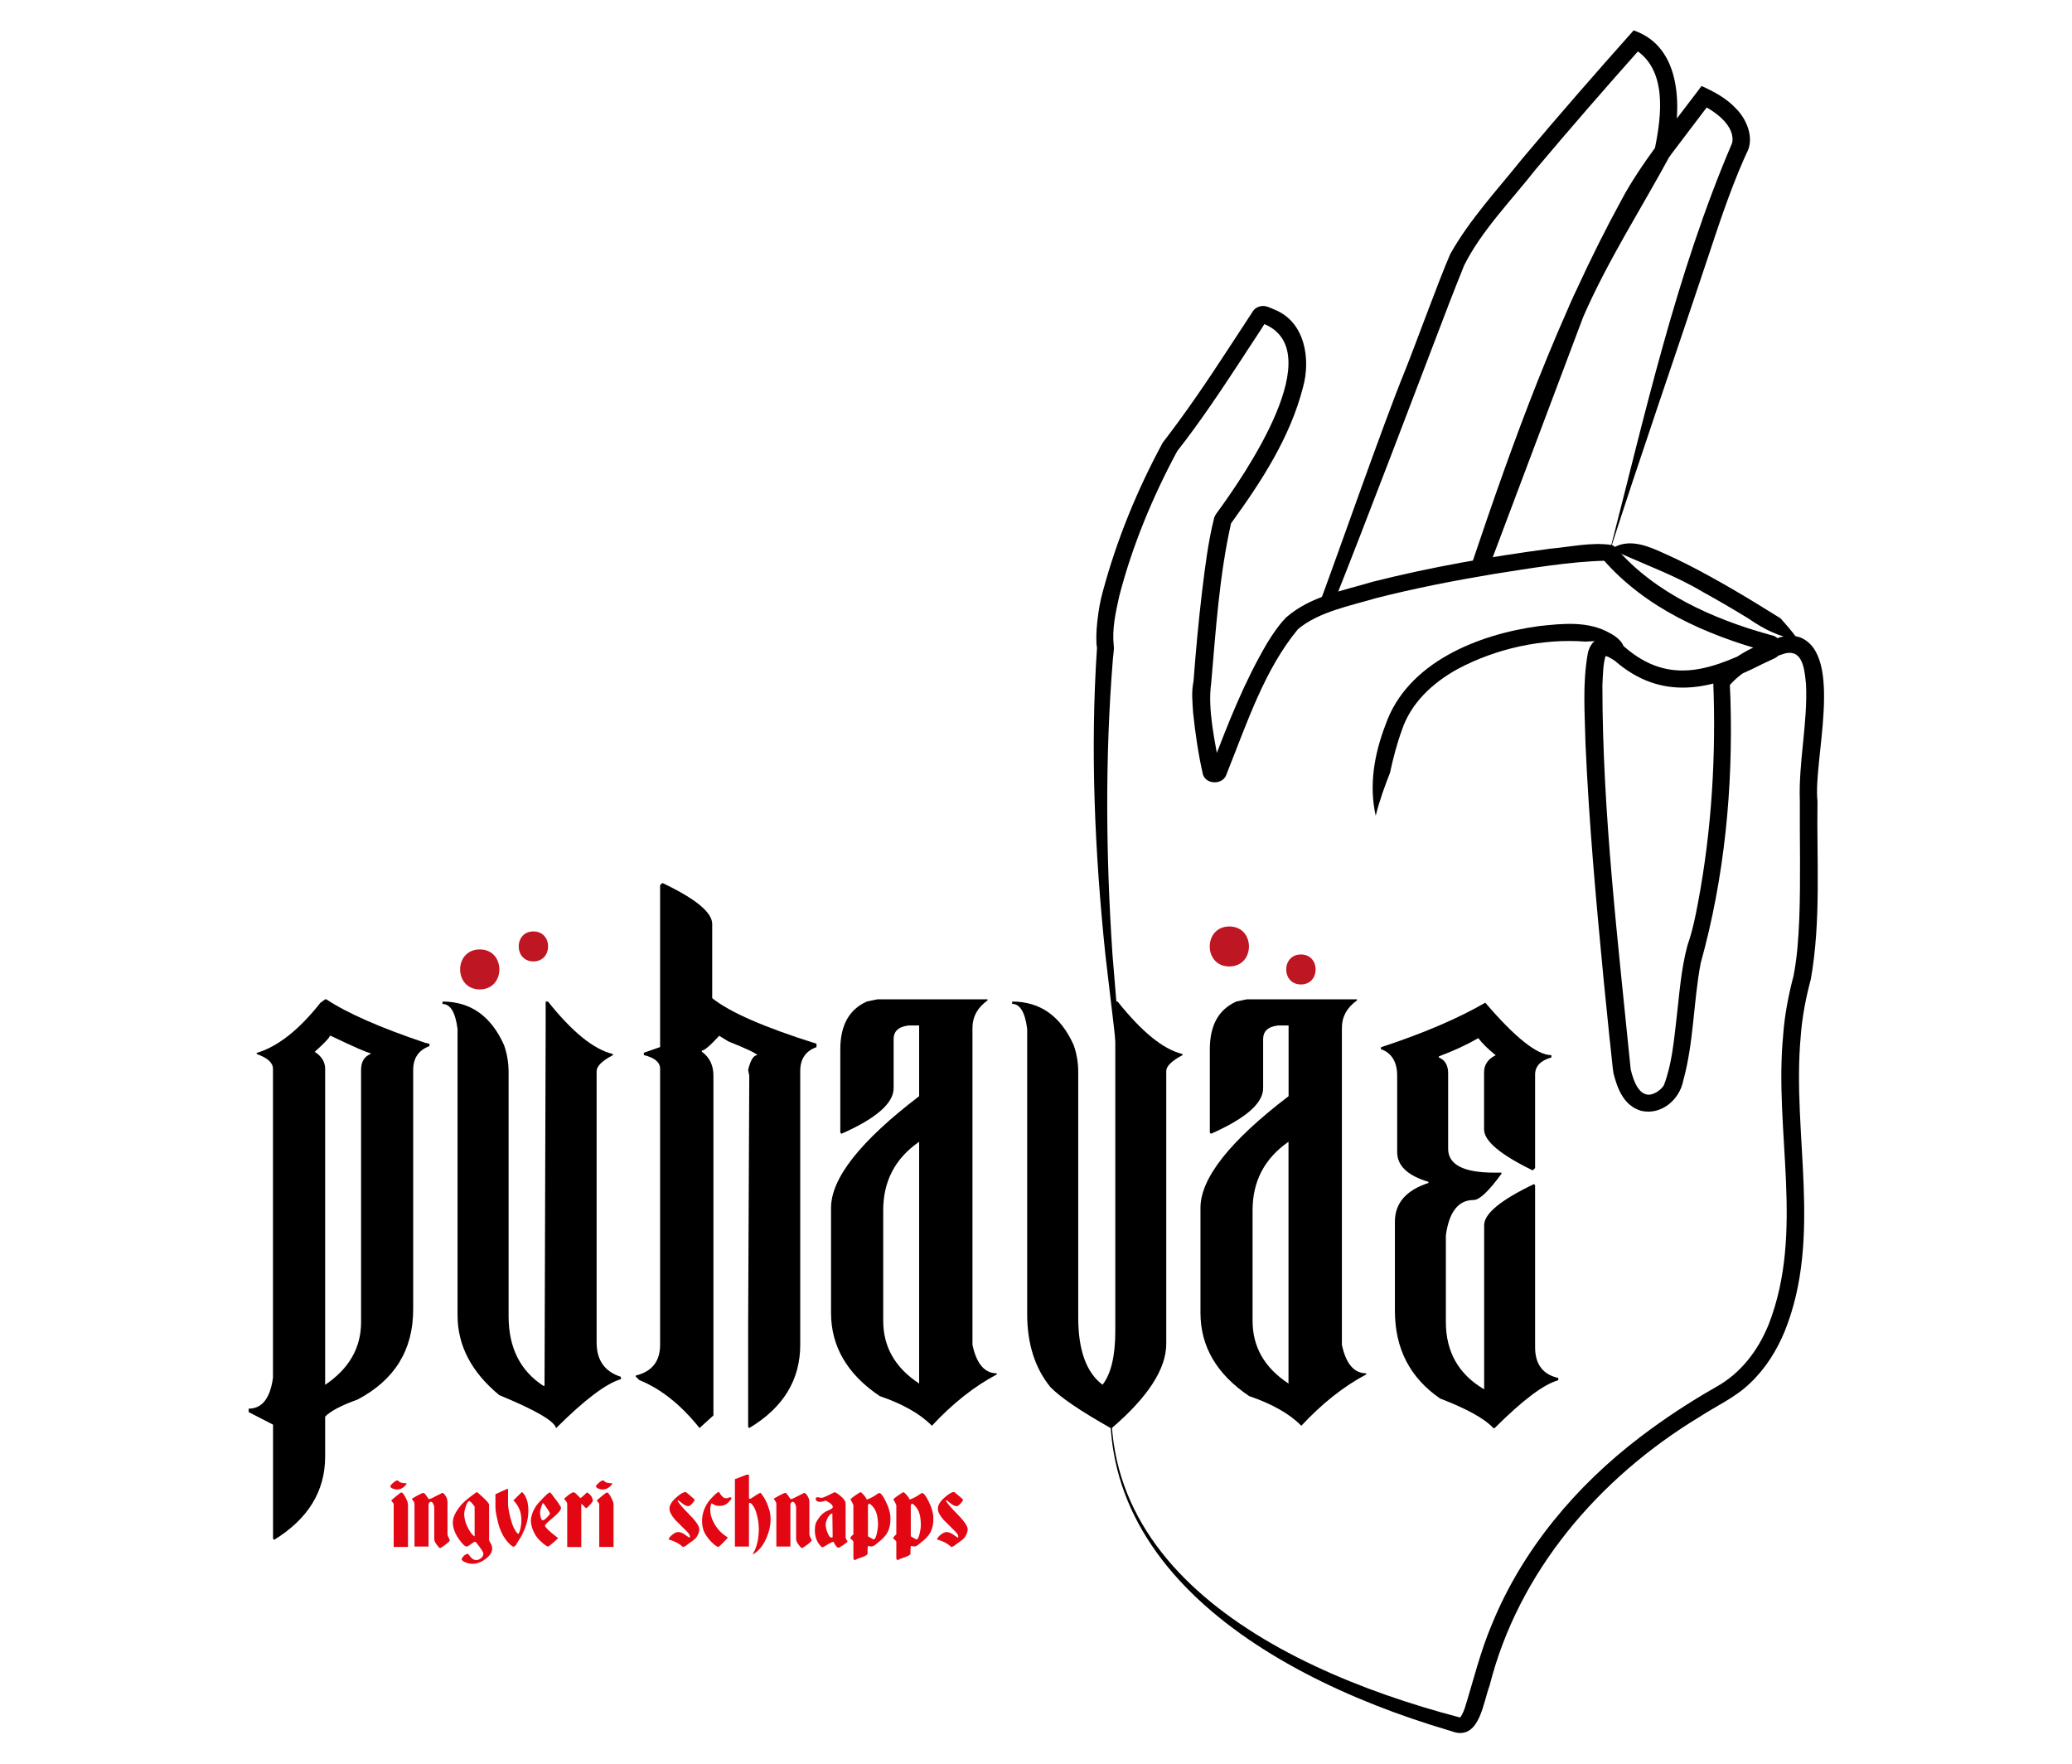
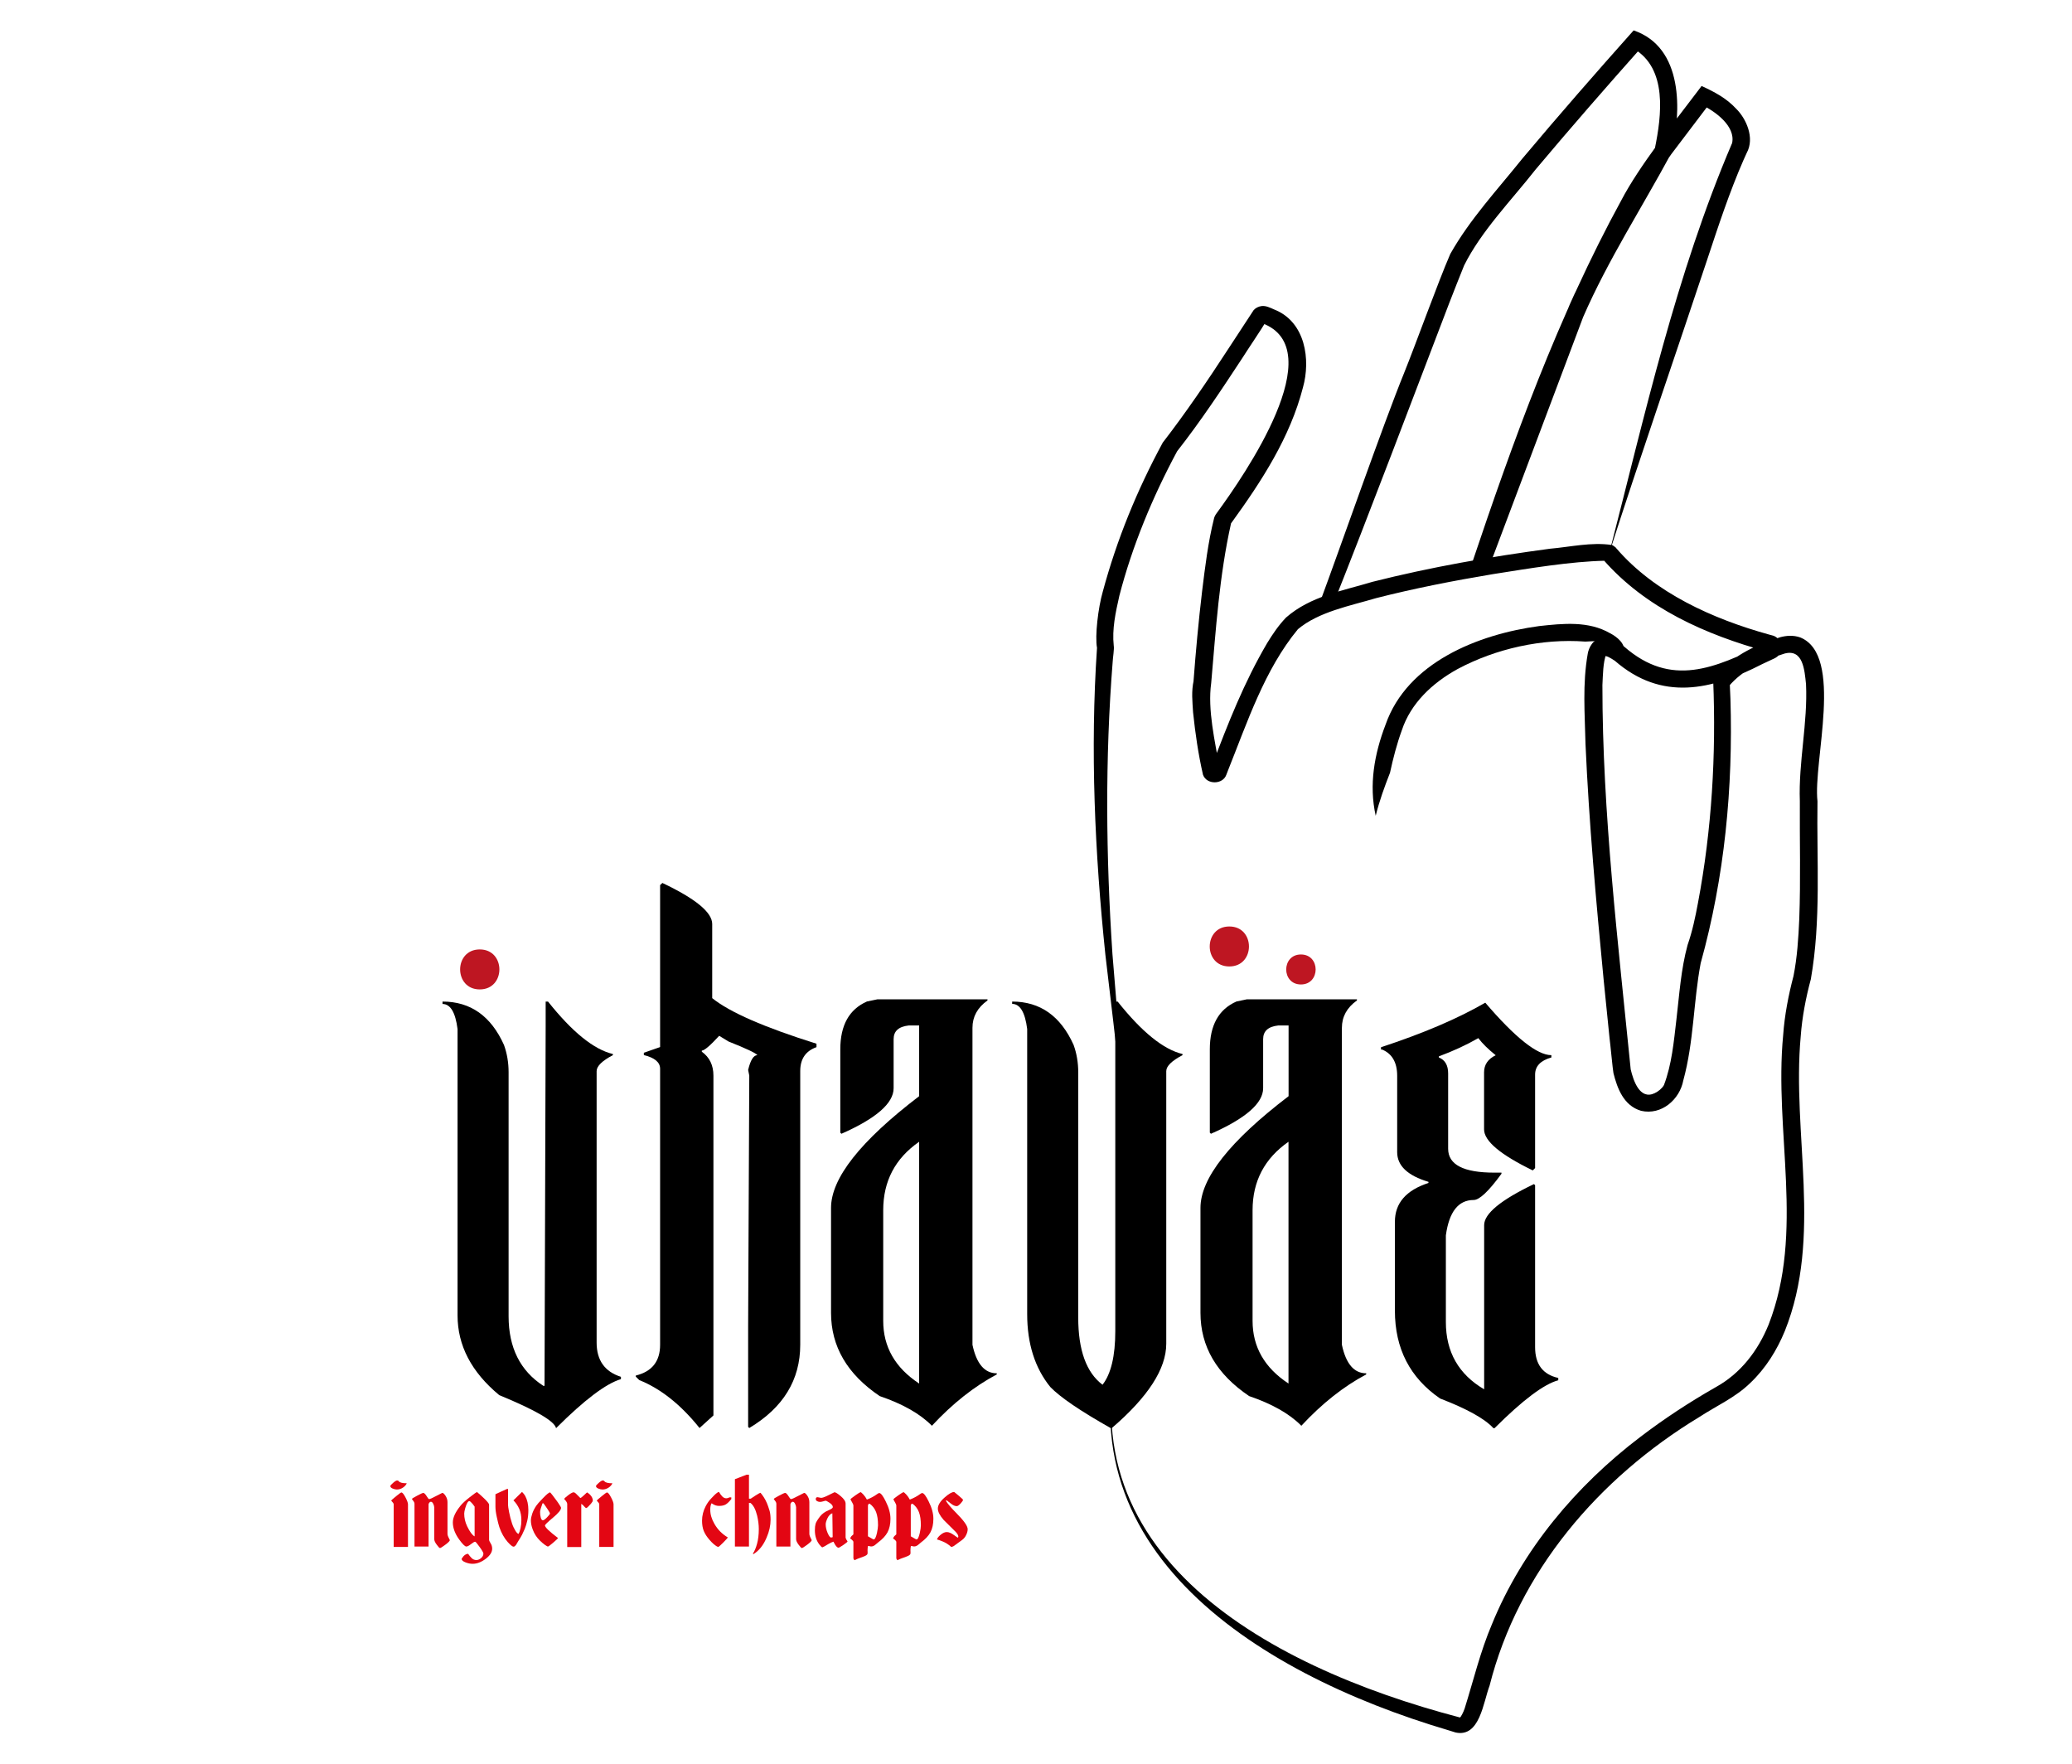
<svg xmlns="http://www.w3.org/2000/svg" width="1466" height="1248" viewBox="0 0 1466 1248" fill="none">
  <path d="M798.188 930.065C742.231 1094.99 893.825 1178.49 1032.88 1214.93C1033.57 1214.98 1032.82 1214.93 1033 1214.93C1033.63 1214.59 1035.3 1211.48 1036.27 1208.65C1042.43 1189.02 1047.37 1168.25 1055.6 1148.96C1077.11 1096.23 1115.12 1051.03 1160.55 1016.51C1177.52 1003.56 1195.4 991.846 1213.98 981.267C1231.57 971.535 1243.77 955.581 1251.3 937.137C1277.01 871.452 1255.04 800.561 1261.65 732.16C1262.63 718.299 1265.39 703.928 1268.96 690.407C1271.54 677.394 1272.46 663.646 1273.04 649.898C1274.07 622.402 1273.27 594.679 1273.44 566.73C1272.41 539.461 1279.13 511.003 1277.81 483.959C1276.78 474.058 1275.74 458.783 1262.57 462.347C1248.02 466.873 1233.07 473.775 1223.29 485.317C1223.06 485.6 1223.24 485.373 1223.41 485.091C1223.58 484.808 1223.7 484.525 1223.75 484.242C1223.93 483.676 1223.81 482.941 1223.87 483.733L1224.33 494.256C1226.28 557.169 1220.19 620.591 1203.28 681.354C1198.1 708.738 1198.51 736.799 1190.97 764.352C1188.44 777.704 1175.62 789.133 1161.13 785.795C1148.76 782.174 1144.28 769.897 1141.57 759.147C1141.11 757.167 1139.22 737.082 1138.81 734.48L1134.61 692.953C1129.27 637.508 1124.26 582.063 1121.79 526.335C1121.33 504.836 1119.55 483.959 1123.4 462.29C1124.03 458.5 1127.25 451.484 1133.23 451.824C1139.1 451.371 1145.43 454.822 1149.16 457.425C1182.46 486.562 1213.29 472.7 1248.43 455.445L1249.63 454.879C1250.04 454.709 1249.58 454.879 1249.4 454.992C1247.04 456.406 1247.62 459.914 1250.09 460.876C1206.85 448.995 1164.23 430.211 1134.15 395.7L1133.69 395.191C1133.23 394.964 1136.23 397.227 1135.82 396.662C1111.04 397.171 1082.11 402.093 1056.17 406.166C1028.45 410.806 1000.85 416.18 973.762 423.083C955.072 428.627 933.046 432.757 918.324 445.091C894.688 473.719 882.496 510.946 868.694 545.401L867.716 547.947C865.301 555.132 853.741 555.302 851.153 548.06C847.818 533.464 845.69 518.81 844.137 503.931C843.677 496.123 842.815 489.334 844.597 481.187L844.425 482.205C846.035 460.819 847.99 439.603 850.521 418.274C852.649 401.018 854.719 383.649 858.975 366.676L859.032 366.45L859.262 365.714C859.895 364.243 860.642 363.168 861.217 362.489C880.253 336.408 942.478 246.734 892.847 228.573L892.445 228.403L892.215 228.346C893.48 228.799 894.803 228.403 895.723 227.441C892.675 232.646 883.128 246.734 878.758 253.636C864.15 275.871 849.428 298.105 832.866 319.208C815.555 351.4 801.063 386.251 791.977 421.442C789.274 433.38 786.743 445.034 788.009 456.802C788.469 458.896 787.318 465.741 787.261 468.005C781.798 536.802 782.488 606.051 787.088 674.961C790.366 717.394 794.852 759.939 797.152 802.485C799.28 844.747 804.341 887.915 798.188 930.065ZM798.188 930.065C801.983 909.075 800.258 887.519 799.913 866.303C797.728 802.315 789.561 738.949 782.085 675.357C774.609 603.392 771.273 530.578 776.162 458.273C774.609 449.9 776.967 429.872 780.245 418.557C790.194 381.612 804.514 346.704 822.686 313.098C838.961 292.052 854.201 269.591 868.866 247.073L886.981 219.407C888.419 217.767 890.432 216.805 892.56 216.522C895.78 216.126 898.713 217.71 901.589 218.955C923.787 227.724 927.353 254.598 921.889 274.06C912.803 309.421 892.56 340.481 871.397 369.675L870.764 370.523C870.361 371.089 871.051 370.127 871.109 369.788L870.994 370.24C862.713 407.185 860.24 445.43 856.962 483.11C854.316 502.29 859.607 524.185 862.943 543.534L863.058 544.156C863.115 544.383 863 543.817 862.943 543.76C862.483 542.289 860.47 541.271 859.09 541.724C858.112 541.893 856.962 542.912 856.732 543.76L857.594 541.441C868.809 511.851 880.253 482.601 896.643 454.766C900.439 448.599 904.464 442.545 909.927 436.831C927.353 421.612 949.954 417.991 971.002 411.598C1012.47 401.131 1054.27 393.833 1096.6 388.175C1110.92 386.93 1125.99 383.366 1140.31 385.516C1140.31 385.063 1143.64 387.553 1143.47 387.722L1143.87 388.175C1170.85 419.405 1211.85 437.849 1251.65 448.882L1252.91 449.221L1253.54 449.391C1260.73 450.749 1263.15 461.102 1256.59 465.119C1255.38 465.855 1254.98 465.968 1254 466.42L1251.59 467.552L1246.76 469.815C1210.81 488.315 1175.68 496.236 1142.55 467.439C1139.1 465.232 1136.97 463.761 1133.87 463.931C1134.15 463.931 1134.96 463.705 1135.25 463.535C1136.11 463.082 1136.28 462.799 1136.46 462.63C1134.15 468.74 1134.15 477.226 1133.75 484.638C1133.69 574.708 1144.97 667.889 1153.77 756.488C1155.66 764.465 1160.21 778.27 1170.67 773.348C1173.26 772.16 1175.96 769.953 1177.29 767.577C1182.86 752.924 1184.25 737.082 1186.14 720.958C1188.16 703.759 1189.31 685.711 1194.02 668.455C1197.41 658.78 1199.48 648.88 1201.38 638.639C1211.16 586.872 1214.26 533.86 1212.14 481.357C1212.65 479.037 1214.44 477.226 1215.82 475.642C1227.72 463.026 1243.48 455.671 1259.64 450.749C1263.72 449.674 1268.73 449.165 1273.73 450.918C1304.84 463.535 1282.7 538.669 1285.92 566.787C1285.29 608.541 1288.57 650.973 1281.21 692.726C1277.7 705.739 1275.05 719.544 1274.07 733.009C1267.69 801.976 1289.66 874.62 1262.8 941.606C1257.28 955.015 1249.35 967.914 1238.36 978.325C1227.89 988.565 1214.49 994.449 1202.36 1002.37C1131.16 1045.48 1074.29 1111.9 1053.93 1192.41C1049.39 1204.4 1046.97 1229.3 1029.83 1225.56L1024.77 1223.98C887.327 1183.36 741.196 1091.42 798.188 930.065Z" fill="black" />
  <path d="M1138.59 391.283C1163.78 293.632 1185.69 194.284 1225.54 101.159C1228.01 89.221 1213.64 78.641 1203.17 73.776L1210.65 71.909L1182.52 109.023C1137.78 171.653 1110.81 245.033 1083.15 316.206C1072.39 345.117 1062.1 374.254 1052.61 403.504L1041.05 399.6L1097.93 248.597L1105.06 229.701C1111.73 210.295 1121.97 192.077 1131.57 174.256C1143.36 153.153 1161.36 119.942 1170.79 105.402C1175.68 81.64 1179.94 48.373 1155.72 34.342L1162.22 32.588C1136.63 61.329 1111.27 90.409 1086.54 119.829C1069.35 141.724 1048.18 163.223 1035.93 187.721C1032.37 196.377 1028.92 205.429 1025.41 214.312C1001.49 276.772 967.727 366.22 942.596 429.133L933.912 426.021C948.289 387.323 978.424 300.761 993.434 263.873C1001.95 242.77 1017.3 199.998 1026.1 179.687C1039.96 155.076 1059.57 134.086 1077.11 112.191C1102.87 81.527 1129.15 51.428 1155.84 21.499C1191.15 33.55 1189.71 78.811 1182.7 108.005C1161.94 146.533 1137.61 184.1 1120.13 224.269C1113.63 241.468 1060.26 383.306 1052.55 403.786L1040.99 399.883C1070.67 311.623 1102.3 223.703 1147.16 141.611C1159.81 117.453 1184.25 86.845 1200.93 64.78L1203.92 60.82C1212.77 64.893 1221.4 69.363 1228.3 76.831C1235.37 83.733 1241.76 97.481 1235.83 108.231L1233.65 113.04C1223.53 136.123 1215.65 160.281 1207.71 184.213C1186.32 248.654 1159.46 326.05 1138.59 391.283Z" fill="black" />
  <path d="M1149.04 461.386C1148.35 458.67 1146.4 456.973 1144.16 456.011C1137.2 453.013 1129.2 453.409 1121.67 453.862C1090.9 451.542 1058.35 458.84 1031.32 473.267C1013.32 483.168 998.083 497.595 991.814 516.661C988.306 526.279 985.661 536.463 983.475 546.647C979.622 556.491 975.942 566.505 973.354 577.085C968.466 555.247 972.376 533.408 980.312 512.644C995.667 468.628 1045.76 448.713 1089 442.886C1105.62 441.075 1123.91 439.095 1139.21 447.978C1144.04 450.467 1150.25 455.389 1149.04 461.386Z" fill="black" />
-   <path d="M1272.23 452.672C1258.94 450.635 1247.96 445.091 1237.2 437.623C1226.56 431.116 1215.75 424.78 1204.88 418.783C1185.79 407.411 1164.92 399.829 1144.96 390.834C1143.75 390.551 1142.08 390.211 1140.76 390.381C1140.07 390.494 1139.38 390.89 1138.58 391.286C1139.15 389.646 1140.42 388.118 1142.03 387.156C1153.41 380.989 1166.07 386.308 1176.65 391.117C1188.49 396.322 1199.77 402.206 1210.86 408.316C1221.96 414.426 1232.89 420.876 1243.65 427.439L1259.75 437.396C1264.12 442.262 1268.43 447.127 1272.23 452.672Z" fill="black" />
-   <path d="M230.053 706.927H230.859C245.466 716.601 268.699 726.842 300.559 737.591L303.837 738.383V740.024C296.189 742.853 292.336 748.51 292.336 756.94V926.33C292.336 954.958 279.224 976.231 252.999 990.035C241.383 994.222 233.734 998.239 230.053 1002.14V1030.37C230.053 1054.87 218.034 1074.45 193.995 1089.27L193.19 1088.48V1007.8L175.938 998.918V996.485C185.369 996.485 191.12 989.243 193.133 974.703V756.092C193.133 751.792 189.28 748.284 181.631 745.625V744.833C196.526 740.42 211.536 728.539 226.718 709.36L230.053 706.927ZM233.331 732.726C233.331 733.914 229.766 737.704 222.692 744.041C227.638 747.266 230.053 751.283 230.053 756.148V979.625C247.019 968.197 255.472 953.431 255.472 935.27V756.997C255.472 751.226 257.658 747.436 262.028 745.682V744.89C260.246 744.89 250.987 740.873 234.137 732.782H233.331V732.726Z" fill="black" />
  <path d="M313.092 708.508C332.932 708.508 347.367 718.748 356.569 739.172C358.754 745.226 359.847 751.676 359.847 758.521V931.136C359.847 953.314 368.07 969.722 384.46 980.358H385.266L386.071 726.273V708.508H387.738C404.819 730.007 420.116 742.397 433.631 745.622V746.414C425.982 750.431 422.129 754.222 422.129 757.729V949.75C422.129 962.253 427.88 970.344 439.324 973.965V975.605C428.8 978.717 413.502 990.259 393.432 1010.29C392.339 1005.31 378.94 997.501 353.233 986.921C333.565 970.627 323.731 951.843 323.731 930.457V727.97C322.236 716.146 318.67 710.205 313.092 710.205V708.508Z" fill="black" />
  <path d="M468.655 624.607C492.176 635.753 503.908 645.428 503.908 653.631V706.078C516.215 716.035 540.829 726.785 577.692 738.326V740.759C570.043 743.475 566.19 749.076 566.19 757.675V951.28C566.19 976.174 554.171 995.806 530.132 1010.18L529.327 1009.38V938.381L530.132 760.9L529.327 756.883C530.995 749.868 533.18 746.417 535.883 746.417C534.79 744.946 527.947 741.721 515.41 736.742L508.854 732.725C502.413 739.741 498.33 743.192 496.547 743.192V743.984C502.01 747.888 504.771 753.545 504.771 760.9V1001.29L494.937 1010.18C481.71 993.656 467.447 982.341 452.322 976.287L449.85 973.854V973.062C461.351 970.233 467.045 962.991 467.045 951.28V756.035C467.045 751.452 463.192 748.227 455.543 746.36V744.719L467.045 740.702V626.135L468.655 624.607Z" fill="black" />
  <path d="M620.762 706.927H698.687V707.719C691.556 712.811 688.048 719.26 688.048 727.068V951.337C690.923 964.802 696.674 971.478 705.243 971.478V972.271C689.256 980.757 673.958 992.864 659.351 1008.59C651.012 1000.11 638.705 993.147 622.43 987.603C599.484 972.157 587.982 952.525 587.982 928.707V854.478C587.982 833.488 608.743 807.18 650.322 775.441V725.427H642.903C635.772 726.219 632.264 729.444 632.264 735.102V769.783C632.264 780.42 619.957 791.169 595.344 802.032L594.538 801.24V742.344C594.538 725.258 600.807 713.999 613.401 708.454L620.762 706.927ZM624.903 856.119V934.364C624.903 952.808 633.357 967.575 650.322 978.72V807.689C633.357 819.457 624.903 835.582 624.903 856.119Z" fill="black" />
  <path d="M716.123 708.508C735.964 708.508 750.398 718.748 759.6 739.172C761.785 745.226 762.878 751.676 762.878 758.521V931.985C762.878 955.125 768.629 970.966 780.073 979.566C786.054 971.928 789.102 959.255 789.102 941.66V708.508H790.77C807.85 730.007 823.147 742.397 836.662 745.622V746.414C829.013 750.431 825.16 754.222 825.16 757.729V950.542C825.16 968.307 812.336 988.165 786.629 1010.23H785.824C764.373 998.123 750.168 988.448 743.152 981.207C732.226 967.741 726.762 950.542 726.762 929.609V727.914C725.267 716.089 721.701 710.149 716.123 710.149V708.508Z" fill="black" />
  <path d="M882.149 706.927H960.074V707.719C952.943 712.811 949.435 719.26 949.435 727.068V951.337C952.31 964.802 958.061 971.478 966.63 971.478V972.271C950.642 980.757 935.345 992.864 920.738 1008.59C912.399 1000.11 900.092 993.147 883.817 987.603C860.871 972.157 849.369 952.525 849.369 928.707V854.478C849.369 833.488 870.13 807.18 911.709 775.441V725.427H904.348C897.217 726.219 893.709 729.444 893.709 735.102V769.783C893.709 780.42 881.402 791.169 856.788 802.032L855.983 801.24V742.344C855.983 725.258 862.251 713.999 874.846 708.454L882.149 706.927ZM886.232 856.119V934.364C886.232 952.808 894.686 967.575 911.651 978.72V807.689C894.744 819.457 886.232 835.582 886.232 856.119Z" fill="black" />
  <path d="M1050.88 709.307C1072.04 734.031 1087.63 746.421 1097.64 746.421V748.062C1089.99 750.211 1086.13 754.228 1086.13 760.169V826.307L1084.47 827.948C1061.52 816.802 1050.02 807.127 1050.02 798.924V758.585C1050.02 753.21 1052.72 749.193 1058.24 746.477C1052.89 742.178 1048.81 738.161 1045.94 734.37C1037.48 739.236 1028.17 743.535 1018.04 747.27V748.062C1022.41 749.815 1024.6 753.549 1024.6 759.377V812.615C1024.6 823.931 1035.53 829.532 1057.38 829.532H1062.33V830.324C1053.3 842.714 1046.74 848.881 1042.66 848.881C1031.85 848.881 1025.29 857.198 1022.99 873.888V935.217C1022.99 956.32 1032.02 972.218 1050.08 982.797V866.646C1050.08 858.555 1061.81 848.881 1085.33 837.622L1086.13 838.414V952.982C1086.13 965.089 1091.6 972.331 1102.52 974.764V976.404C1092.4 979.12 1077.39 990.379 1057.44 1010.29H1056.63C1050.48 1003.56 1037.88 996.602 1018.91 989.304C997.571 974.65 986.932 953.943 986.932 927.183V864.27C986.932 851.087 994.868 841.979 1010.68 836.83V836.038C995.903 831.625 988.542 824.61 988.542 815.048V761.018C988.542 751.626 984.976 745.402 977.903 742.46H977.098V740.82C1006.71 731.089 1031.33 720.622 1050.88 709.307Z" fill="black" />
  <path d="M869.785 683.677C888.303 683.677 888.303 655.389 869.785 655.389C851.324 655.389 851.267 683.677 869.785 683.677Z" fill="#BE1622" />
  <path d="M920.448 696.412C934.307 696.412 934.365 675.196 920.448 675.196C906.588 675.196 906.53 696.412 920.448 696.412Z" fill="#BE1622" />
-   <path d="M377.395 680.108C391.254 680.108 391.312 658.892 377.395 658.892C363.535 658.892 363.535 680.108 377.395 680.108Z" fill="#BE1622" />
  <path d="M339.443 699.917C357.961 699.917 357.961 671.629 339.443 671.629C320.925 671.629 320.925 699.917 339.443 699.917Z" fill="#BE1622" />
  <path d="M287.798 1049.27C287.338 1050.34 286.533 1051.31 285.383 1052.15C283.945 1053.17 282.45 1053.68 280.782 1053.68C279.862 1053.68 278.885 1053.45 277.792 1053C276.699 1052.55 276.182 1051.93 276.182 1051.25C276.182 1050.85 276.814 1050.12 278.137 1048.99C279.402 1047.85 280.38 1047.29 281.012 1047.29C281.472 1047.29 281.875 1047.46 282.163 1047.85C282.91 1048.82 284.808 1049.27 287.798 1049.27ZM288.604 1094.3H278.54V1064.15C278.54 1063.86 278.424 1063.53 278.137 1063.13C277.849 1062.73 277.389 1062.17 276.757 1061.49C276.987 1061.15 278.194 1060.13 280.322 1058.38C282.45 1056.62 283.658 1055.77 284.003 1055.77C284.693 1055.77 285.671 1056.91 286.878 1059.23C288.086 1061.49 288.661 1063.19 288.661 1064.2V1094.3H288.604Z" fill="#E30613" />
  <path d="M318.282 1089.49C318.282 1090.06 317.247 1091.13 315.119 1092.72C312.992 1094.3 311.784 1095.09 311.324 1095.09C310.921 1095.09 310.174 1094.36 309.081 1092.83C307.816 1091.19 307.241 1089.83 307.241 1088.76V1066.35C307.241 1065.67 307.011 1064.88 306.551 1063.86C306.091 1062.85 305.515 1062.34 304.825 1062.34C304.423 1062.34 304.078 1062.56 303.733 1063.02C303.388 1063.47 303.215 1063.86 303.215 1064.15V1094.02H293.266V1063.81C293.266 1063.13 292.979 1062.45 292.346 1061.66C291.771 1060.87 291.426 1060.47 291.426 1060.41C291.426 1060.13 292.691 1059.34 295.164 1058.04C297.637 1056.74 299.074 1056.06 299.362 1056.06C300.052 1056.06 300.857 1056.79 301.777 1058.26C302.64 1059.73 303.273 1060.47 303.618 1060.47C304.193 1060.47 305.861 1059.73 308.621 1058.26C311.381 1056.79 312.819 1056.06 312.934 1056.06C313.509 1056.06 314.199 1056.68 315.062 1057.87C316.097 1059.34 316.615 1060.92 316.615 1062.62V1085.08C316.615 1085.65 316.787 1086.33 317.132 1087.12C317.535 1087.91 317.937 1088.7 318.282 1089.49Z" fill="#E30613" />
  <path d="M348.231 1095.55C348.231 1098.04 346.678 1100.42 343.63 1102.74C340.525 1105.06 337.477 1106.24 334.429 1106.24C332.761 1106.24 331.036 1105.9 329.253 1105.17C327.47 1104.49 326.607 1103.64 326.607 1102.68C327.125 1101.89 327.585 1101.32 327.873 1100.93C328.965 1099.74 330.115 1099.17 331.208 1099.17C331.956 1100.3 332.818 1101.32 333.739 1102.23C334.659 1103.13 335.751 1103.59 337.074 1103.59C338.167 1103.59 339.259 1103.13 340.352 1102.23C341.445 1101.32 342.02 1100.25 342.02 1099C342.02 1098.38 341.157 1096.85 339.374 1094.36C337.592 1091.87 336.556 1090.63 336.154 1090.63C335.636 1090.63 334.659 1091.19 333.221 1092.33C331.783 1093.46 330.691 1094.02 329.943 1094.02C328.965 1094.02 327.24 1092.33 324.767 1088.88C321.834 1084.8 320.396 1080.78 320.396 1076.94C320.396 1073.49 322.237 1069.58 325.86 1065.11C327.125 1063.53 329.31 1061.49 332.358 1059.12C335.406 1056.74 337.132 1055.5 337.534 1055.5C339.432 1057.14 340.87 1058.38 341.732 1059.23C344.608 1061.89 346.045 1063.64 346.045 1064.43V1089.27C346.045 1089.72 346.391 1090.57 347.138 1091.76C347.886 1092.89 348.231 1094.19 348.231 1095.55ZM335.809 1086.84V1065.79C335.176 1064.94 334.716 1064.32 334.371 1063.87C333.278 1062.57 332.531 1061.89 332.071 1061.89C331.093 1061.89 330.115 1063.59 329.138 1066.98C328.678 1068.62 328.448 1069.87 328.448 1070.71C328.448 1073.83 329.138 1076.82 330.518 1079.71C332.416 1083.61 334.141 1085.99 335.809 1086.84Z" fill="#E30613" />
  <path d="M373.83 1068.22C373.83 1070.93 373.6 1073.42 373.083 1075.63C372.565 1077.84 371.99 1079.87 371.242 1081.63C370.265 1083.83 369.632 1085.19 369.402 1085.64C368.712 1086.94 367.792 1088.53 366.527 1090.45C366.009 1091.3 365.491 1092.15 365.031 1093C364.399 1093.73 363.881 1094.13 363.364 1094.13C362.558 1094.13 361.178 1093 359.223 1090.85C356.75 1088.02 354.737 1084.51 353.299 1080.27C352.782 1078.68 352.149 1076.31 351.517 1073.25C350.827 1070.2 350.539 1067.71 350.539 1065.84V1057.02C350.884 1056.85 352.149 1056.22 354.45 1055.2C356.693 1054.19 358.13 1053.56 358.763 1053.28H359.453V1064.71C359.453 1065.33 359.683 1066.97 360.201 1069.69C360.718 1072.4 361.408 1075.06 362.271 1077.67C362.961 1079.76 363.824 1081.46 364.686 1082.87C365.434 1084.12 366.181 1084.85 366.814 1085.13C367.447 1084.17 367.907 1082.81 368.309 1081C368.712 1079.19 368.884 1077.33 368.884 1075.35C368.884 1072.46 368.424 1069.86 367.447 1067.54C366.469 1065.28 365.089 1063.18 363.249 1061.37L369.344 1055.37C370.322 1056.34 371.07 1057.3 371.587 1058.2C373.083 1060.98 373.83 1064.31 373.83 1068.22Z" fill="#E30613" />
  <path d="M396.955 1066.64C396.955 1068.11 395.057 1070.43 391.262 1073.59C387.466 1076.76 385.568 1078.63 385.568 1079.08C385.568 1080.38 388.674 1083.38 394.827 1088.02C394.597 1088.47 393.389 1089.55 391.319 1091.36C389.249 1093.17 387.984 1094.02 387.696 1094.02C387.351 1094.02 386.661 1093.62 385.511 1092.83C384.418 1092.04 383.21 1091.02 381.888 1089.72C379.76 1087.63 378.092 1085.08 376.999 1082.19C376.079 1079.82 375.619 1077.61 375.619 1075.58C375.619 1074.22 375.964 1072.58 376.597 1070.71C377.229 1068.84 378.207 1066.98 379.415 1065.17C380.047 1064.2 381.543 1062.51 384.015 1059.96C386.718 1057.13 388.444 1055.72 389.191 1055.72C389.306 1055.72 389.881 1056.4 390.917 1057.7C391.722 1058.83 392.584 1059.96 393.447 1061.09C393.619 1061.26 394.252 1062.11 395.23 1063.58C396.38 1065.28 396.955 1066.3 396.955 1066.64ZM389.134 1070.65C389.134 1070.37 388.674 1069.52 387.754 1068.11C386.488 1066.18 385.453 1064.66 384.533 1063.47H383.843C383.383 1064.71 382.98 1065.84 382.635 1067.03C382.29 1068.16 382.118 1069.01 382.118 1069.58C382.118 1071.11 382.29 1072.41 382.635 1073.65C382.98 1074.84 383.498 1075.46 384.13 1075.46C384.706 1075.46 385.683 1074.78 387.063 1073.37C388.444 1071.9 389.134 1070.99 389.134 1070.65Z" fill="#E30613" />
  <path d="M419.435 1061.55C419.435 1061.94 418.975 1062.68 418.113 1063.75C416.33 1065.79 415.18 1066.81 414.777 1066.81C414.49 1066.81 414.087 1066.47 413.512 1065.84C412.764 1064.94 412.017 1064.26 411.269 1063.81V1094.36H401.32V1063.81C401.32 1063.36 401.09 1062.79 400.572 1062.05C400.055 1061.32 399.595 1060.75 399.135 1060.41C399.365 1059.9 400.342 1059 402.125 1057.64C403.851 1056.34 405.116 1055.66 405.806 1055.66C406.381 1055.66 407.071 1056.11 407.934 1057.02C408.796 1057.92 409.659 1058.83 410.579 1059.68C410.982 1059.68 411.844 1059 413.224 1057.7C414.605 1056.4 415.295 1055.72 415.41 1055.72C416.387 1056.4 417.078 1056.91 417.48 1057.36C418.745 1058.66 419.435 1060.07 419.435 1061.55Z" fill="#E30613" />
  <path d="M433.302 1049.27C432.842 1050.34 432.037 1051.31 430.887 1052.15C429.449 1053.17 427.954 1053.68 426.286 1053.68C425.366 1053.68 424.388 1053.45 423.296 1053C422.203 1052.55 421.686 1051.93 421.686 1051.25C421.686 1050.85 422.318 1050.12 423.641 1048.99C424.906 1047.85 425.884 1047.29 426.516 1047.29C426.976 1047.29 427.379 1047.46 427.666 1047.85C428.414 1048.82 430.254 1049.27 433.302 1049.27ZM434.05 1094.3H423.986V1064.15C423.986 1063.86 423.871 1063.53 423.583 1063.13C423.296 1062.73 422.836 1062.17 422.203 1061.49C422.433 1061.15 423.641 1060.13 425.769 1058.38C427.897 1056.62 429.104 1055.77 429.449 1055.77C430.139 1055.77 431.117 1056.91 432.325 1059.23C433.532 1061.49 434.107 1063.19 434.107 1064.2V1094.3H434.05Z" fill="#E30613" />
-   <path d="M494.772 1081.74C494.772 1082.98 494.427 1084.4 493.679 1085.87C492.989 1087.34 492.011 1088.53 490.746 1089.43C487.525 1091.81 485.628 1093.22 484.938 1093.68C484.247 1094.07 483.615 1094.3 483.04 1094.3C482.465 1093.62 481.372 1092.83 479.819 1091.81C478.267 1090.85 475.966 1089.89 473.033 1088.98C473.378 1087.96 474.183 1086.89 475.564 1085.76C477.116 1084.46 478.554 1083.78 479.992 1083.78C481.487 1083.78 483.27 1084.57 485.34 1086.1C486.605 1087.06 487.468 1087.62 487.928 1087.79L488.158 1087C488.158 1086.55 487.986 1085.98 487.583 1085.3C487.18 1084.63 486.375 1083.66 485.053 1082.42C480.452 1077.89 478.036 1075.52 477.749 1075.18C475.046 1072.07 473.666 1069.41 473.666 1067.2C473.666 1064.77 475.276 1062.11 478.439 1059.34C481.372 1056.73 483.615 1055.43 485.225 1055.43C486.605 1056.56 487.64 1057.41 488.331 1057.98C490.458 1059.79 491.494 1060.75 491.494 1060.92C491.494 1061.43 490.918 1062.33 489.768 1063.58C488.618 1064.82 487.698 1065.45 487.065 1065.45C485.8 1065.45 484.477 1064.88 483.04 1063.75C480.969 1062.16 479.934 1061.32 479.877 1061.32L479.359 1061.71C480.739 1063.92 483.097 1066.69 486.433 1070.03C492.011 1075.57 494.772 1079.48 494.772 1081.74Z" fill="#E30613" />
  <path d="M517.539 1060.3C515.986 1062.28 514.606 1063.58 513.456 1064.26C512.306 1064.94 510.753 1065.28 508.855 1065.28C507.877 1065.28 507.015 1065.16 506.21 1064.88C505.405 1064.6 504.484 1064.09 503.449 1063.41C503.162 1063.92 502.932 1064.54 502.759 1065.33C502.587 1066.07 502.529 1066.98 502.529 1067.99C502.529 1071.22 503.507 1074.61 505.52 1078.06C507.82 1082.08 510.983 1085.25 514.951 1087.57C514.779 1088.02 513.686 1089.21 511.673 1091.25C509.66 1093.28 508.51 1094.3 508.107 1094.3C507.762 1094.19 507.475 1094.08 507.245 1093.96C505.692 1093.06 503.909 1091.53 502.012 1089.32C500.114 1087.12 498.734 1085.02 497.928 1082.99C497.123 1080.95 496.721 1078.52 496.721 1075.74C496.721 1072.18 497.583 1068.73 499.309 1065.45C500.459 1063.24 501.839 1061.37 503.392 1059.79C504.369 1058.83 505.06 1058.09 505.52 1057.58C507.072 1056.11 508.165 1055.38 508.683 1055.38C509.373 1056.57 510.12 1057.64 510.983 1058.55C511.846 1059.45 512.823 1059.9 513.858 1059.9C514.548 1059.9 515.354 1059.68 516.159 1059.22H517.424V1060.3H517.539Z" fill="#E30613" />
  <path d="M545.215 1075.07C545.215 1079.09 544.295 1083.33 542.397 1087.68C540.154 1093.06 537.049 1096.96 533.023 1099.45L532.736 1098.94C533.828 1097.36 534.806 1095.1 535.611 1092.15C536.416 1089.27 536.876 1085.76 536.876 1081.69C536.876 1078.69 536.474 1075.58 535.726 1072.3C534.634 1067.77 533.023 1064.71 530.895 1063.13H529.918V1094.02H519.969V1046.38L528.193 1043.22H529.918V1060.19H531.125C532.506 1059.23 533.541 1058.55 534.288 1058.1C536.474 1056.68 537.797 1056 538.084 1056C538.544 1056.51 538.889 1056.96 539.177 1057.36C541.017 1059.79 542.455 1062.56 543.49 1065.62C544.123 1067.43 544.468 1068.56 544.583 1069.01C544.985 1070.66 545.215 1072.69 545.215 1075.07Z" fill="#E30613" />
  <path d="M574.31 1089.49C574.31 1090.06 573.275 1091.13 571.147 1092.72C569.019 1094.3 567.811 1095.09 567.351 1095.09C566.949 1095.09 566.201 1094.36 565.108 1092.83C563.843 1091.19 563.268 1089.83 563.268 1088.76V1066.35C563.268 1065.67 563.038 1064.88 562.578 1063.86C562.118 1062.85 561.543 1062.34 560.853 1062.34C560.45 1062.34 560.105 1062.56 559.76 1063.02C559.415 1063.47 559.242 1063.86 559.242 1064.15V1094.02H549.293V1063.81C549.293 1063.13 549.006 1062.45 548.373 1061.66C547.798 1060.87 547.453 1060.47 547.453 1060.41C547.453 1060.13 548.718 1059.34 551.191 1058.04C553.664 1056.74 555.102 1056.06 555.389 1056.06C556.079 1056.06 556.885 1056.79 557.805 1058.26C558.667 1059.73 559.3 1060.47 559.645 1060.47C560.22 1060.47 561.888 1059.73 564.648 1058.26C567.409 1056.79 568.846 1056.06 568.961 1056.06C569.537 1056.06 570.227 1056.68 571.089 1057.87C572.124 1059.34 572.642 1060.92 572.642 1062.62V1085.08C572.642 1085.65 572.815 1086.33 573.16 1087.12C573.562 1087.91 573.965 1088.7 574.31 1089.49Z" fill="#E30613" />
  <path d="M599.667 1090.4C599.667 1090.74 598.69 1091.53 596.734 1092.89C594.779 1094.19 593.629 1094.87 593.284 1094.87C592.594 1094.87 591.789 1094.19 590.926 1092.83C590.639 1092.38 590.236 1091.59 589.661 1090.57C588.626 1090.91 587.418 1091.48 585.98 1092.32C583.507 1093.85 582.127 1094.59 581.897 1094.59C581.495 1094.59 580.862 1094.02 579.942 1092.89C577.699 1090.12 576.549 1086.67 576.549 1082.54C576.549 1080.67 576.721 1079.09 577.066 1077.9C577.411 1076.71 578.504 1074.96 580.229 1072.69C581.725 1070.83 583.737 1069.35 586.268 1068.34C588.281 1067.49 589.258 1066.75 589.258 1066.13C589.258 1065.17 588.511 1064.15 587.015 1063.13C585.52 1062.11 584.543 1061.6 584.082 1061.6C583.91 1061.6 583.335 1061.77 582.415 1062.06C581.495 1062.34 580.747 1062.45 580.172 1062.45C579.482 1062.45 578.792 1062.28 578.159 1061.94C577.526 1061.6 577.181 1061.09 577.181 1060.47C577.181 1059.57 577.584 1059.11 578.447 1059.11C578.734 1059.11 579.309 1059.23 580.229 1059.45C580.574 1059.57 580.804 1059.57 581.035 1059.57C581.782 1059.57 583.105 1059.17 584.888 1058.32C586.67 1057.47 588.511 1056.57 590.408 1055.61C591.156 1055.61 592.594 1056.51 594.722 1058.27C597.137 1060.3 598.287 1062.06 598.287 1063.64V1087.63C598.287 1087.85 598.46 1088.36 598.862 1089.16C599.092 1089.44 599.322 1089.84 599.667 1090.4ZM589.143 1087.4L588.913 1070.49C587.533 1070.94 586.383 1072.07 585.52 1073.88C584.658 1075.69 584.197 1077.16 584.197 1078.29C584.197 1080.27 584.658 1082.31 585.578 1084.46C586.498 1086.61 587.36 1087.69 588.108 1087.69C588.338 1087.57 588.683 1087.46 589.143 1087.4Z" fill="#E30613" />
  <path d="M630.028 1074.39C630.028 1078.18 629.338 1081.35 627.958 1083.95C626.578 1086.5 624.277 1088.93 621.114 1091.25C620.424 1091.87 619.734 1092.44 619.044 1093C618.124 1093.68 617.261 1093.97 616.399 1093.97C615.881 1093.97 615.421 1093.85 614.961 1093.68H614.098C613.926 1094.59 613.811 1095.61 613.811 1096.8C613.811 1097.02 613.811 1097.47 613.868 1098.1C613.868 1098.72 613.868 1099.06 613.811 1099.11C613.696 1099.85 612.603 1100.59 610.648 1101.26C607.657 1102.28 605.587 1103.13 604.552 1103.7C604.092 1103.13 603.804 1102.68 603.804 1102.34V1090.8C603.804 1090.35 603.402 1089.78 602.654 1089.16C602.079 1088.7 601.676 1088.48 601.504 1088.31C601.791 1087.63 602.079 1087.06 602.424 1086.67C602.942 1086.16 603.402 1085.71 603.804 1085.42V1065C603.804 1064.6 603.574 1063.98 603.114 1063.19C602.654 1062.4 602.194 1061.55 601.734 1060.7C601.734 1060.36 602.884 1059.45 605.127 1057.87C607.37 1056.29 608.635 1055.55 608.865 1055.55C609.153 1055.55 609.785 1056.12 610.82 1057.19C611.856 1058.32 612.661 1059.51 613.351 1060.81C616.054 1059.79 618.469 1058.49 620.539 1056.97C621.229 1056.46 621.747 1056.17 622.092 1056.17C623.242 1056.17 624.795 1058.21 626.75 1062.23C628.936 1066.58 630.028 1070.66 630.028 1074.39ZM621.229 1079.03C621.229 1075.13 620.769 1072.01 619.849 1069.64C618.929 1067.26 617.434 1065.28 615.364 1063.75H614.673C614.501 1064.04 614.328 1064.26 614.271 1064.43C614.213 1064.6 614.098 1064.77 614.098 1064.94V1086.78C614.673 1087.06 615.536 1087.57 616.744 1088.31C617.491 1088.76 617.951 1088.99 618.124 1088.99C619.044 1088.99 619.792 1087.46 620.482 1084.4C620.942 1082.14 621.229 1080.33 621.229 1079.03Z" fill="#E30613" />
  <path d="M660.392 1074.39C660.392 1078.18 659.702 1081.35 658.321 1083.95C656.941 1086.5 654.641 1088.93 651.478 1091.25C650.788 1091.87 650.098 1092.44 649.407 1093C648.487 1093.68 647.625 1093.97 646.762 1093.97C646.244 1093.97 645.784 1093.85 645.324 1093.68H644.462C644.289 1094.59 644.174 1095.61 644.174 1096.8C644.174 1097.02 644.174 1097.47 644.232 1098.1C644.232 1098.72 644.232 1099.06 644.174 1099.11C644.059 1099.85 642.966 1100.59 641.011 1101.26C638.021 1102.28 635.95 1103.13 634.915 1103.7C634.455 1103.13 634.168 1102.68 634.168 1102.34V1090.8C634.168 1090.35 633.765 1089.78 633.017 1089.16C632.442 1088.7 632.04 1088.48 631.867 1088.31C632.155 1087.63 632.442 1087.06 632.787 1086.67C633.305 1086.16 633.765 1085.71 634.168 1085.42V1065C634.168 1064.6 633.938 1063.98 633.477 1063.19C633.017 1062.4 632.557 1061.55 632.097 1060.7C632.097 1060.36 633.247 1059.45 635.49 1057.87C637.733 1056.29 638.998 1055.55 639.228 1055.55C639.516 1055.55 640.148 1056.12 641.184 1057.19C642.219 1058.32 643.024 1059.51 643.714 1060.81C646.417 1059.79 648.832 1058.49 650.903 1056.97C651.593 1056.46 652.11 1056.17 652.455 1056.17C653.606 1056.17 655.158 1058.21 657.114 1062.23C659.299 1066.58 660.392 1070.66 660.392 1074.39ZM651.535 1079.03C651.535 1075.13 651.075 1072.01 650.155 1069.64C649.235 1067.26 647.74 1065.28 645.669 1063.75H644.979C644.807 1064.04 644.634 1064.26 644.577 1064.43C644.519 1064.6 644.404 1064.77 644.404 1064.94V1086.78C644.979 1087.06 645.842 1087.57 647.05 1088.31C647.797 1088.76 648.257 1088.99 648.43 1088.99C649.35 1088.99 650.098 1087.46 650.788 1084.4C651.305 1082.14 651.535 1080.33 651.535 1079.03Z" fill="#E30613" />
  <path d="M684.664 1081.74C684.664 1082.98 684.319 1084.4 683.571 1085.87C682.881 1087.34 681.904 1088.53 680.639 1089.43C677.418 1091.81 675.52 1093.22 674.83 1093.68C674.14 1094.07 673.507 1094.3 672.932 1094.3C672.357 1093.62 671.265 1092.83 669.712 1091.81C668.159 1090.85 665.859 1089.89 662.926 1088.98C663.271 1087.96 664.076 1086.89 665.456 1085.76C667.009 1084.46 668.447 1083.78 669.884 1083.78C671.38 1083.78 673.162 1084.57 675.233 1086.1C676.498 1087.06 677.361 1087.62 677.821 1087.79L678.051 1087C678.051 1086.55 677.878 1085.98 677.476 1085.3C677.073 1084.63 676.268 1083.66 674.945 1082.42C670.344 1077.89 667.929 1075.52 667.642 1075.18C664.939 1072.07 663.558 1069.41 663.558 1067.2C663.558 1064.77 665.169 1062.11 668.332 1059.34C671.265 1056.73 673.507 1055.43 675.118 1055.43C676.498 1056.56 677.533 1057.41 678.223 1057.98C680.351 1059.79 681.386 1060.75 681.386 1060.92C681.386 1061.43 680.811 1062.33 679.661 1063.58C678.511 1064.82 677.591 1065.45 676.958 1065.45C675.693 1065.45 674.37 1064.88 672.932 1063.75C670.862 1062.16 669.827 1061.32 669.769 1061.32L669.252 1061.71C670.632 1063.92 672.99 1066.69 676.325 1070.03C681.846 1075.57 684.664 1079.48 684.664 1081.74Z" fill="#E30613" />
</svg>